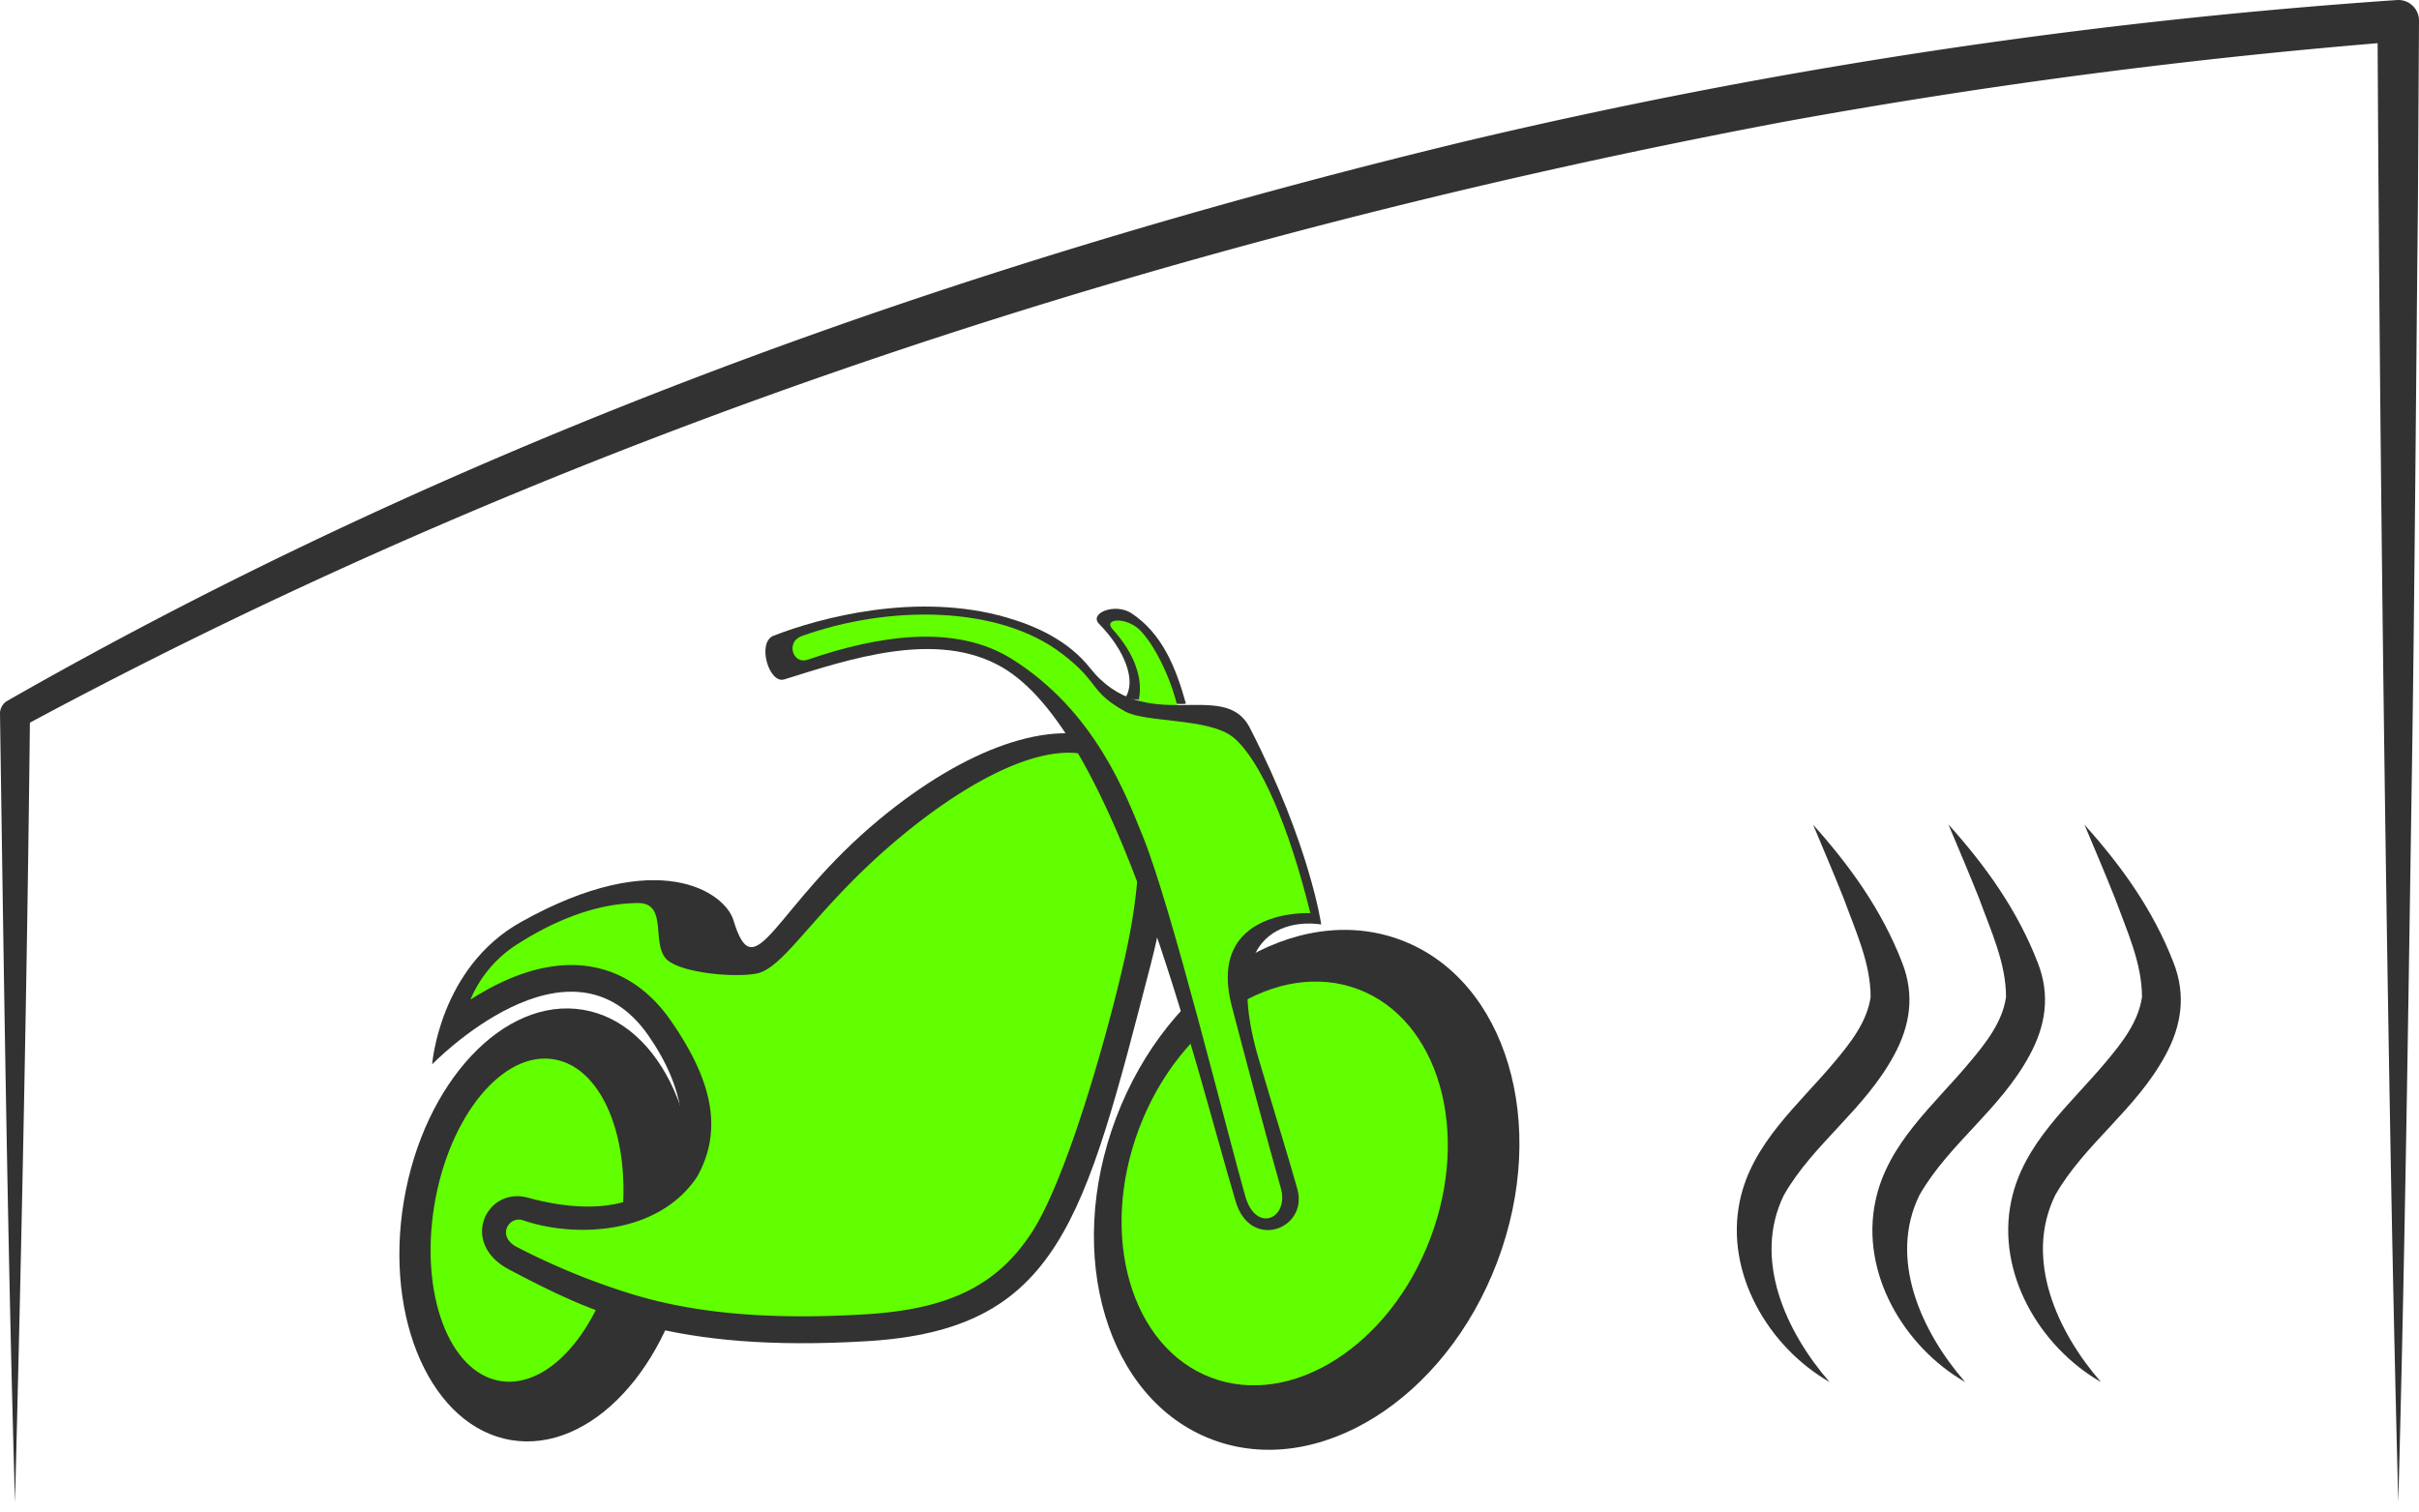
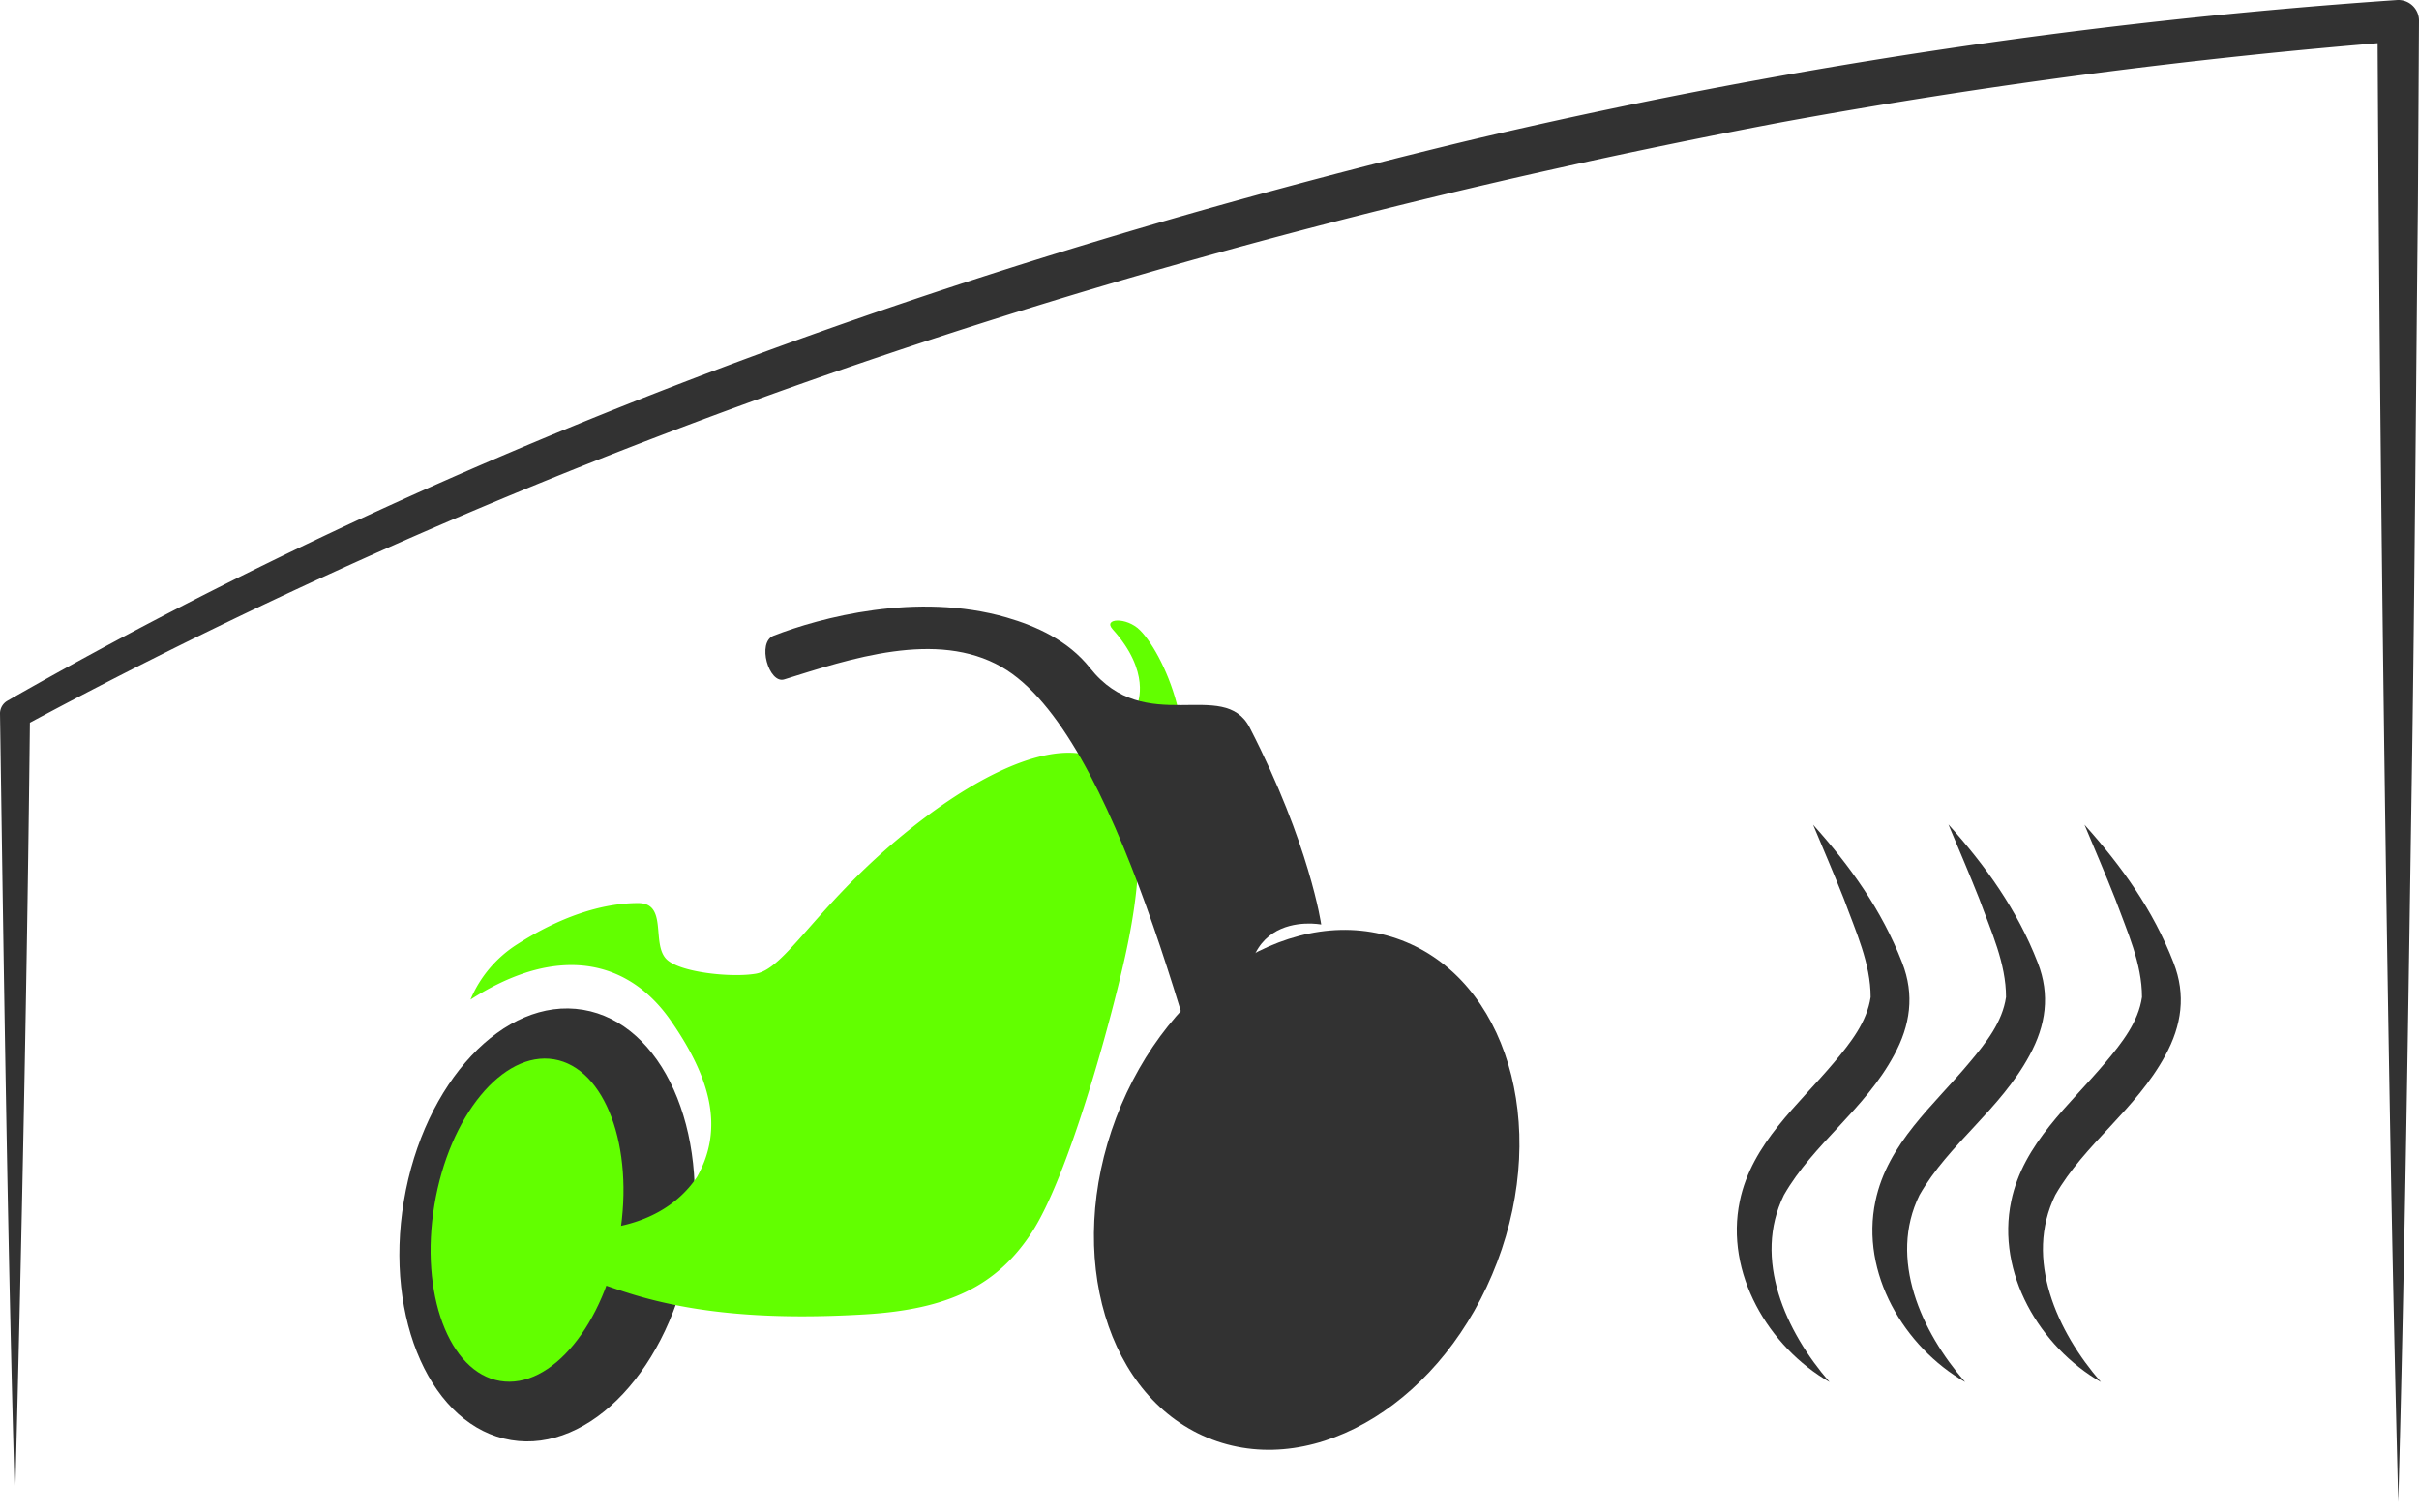
<svg xmlns="http://www.w3.org/2000/svg" width="442.14" height="276.363" viewBox="0 0 442.14 276.363">
  <g id="Layer_2" data-name="Layer 2" transform="translate(0 0.011)">
    <g id="Layer_1" data-name="Layer 1">
      <path id="Path_201" data-name="Path 201" d="M2.74,274.62C1.41,228.89.67,176.34,0,130.47a2.68,2.68,0,0,1,1.33-2.35c83-47.43,174.06-80,266.84-102.38A1048.45,1048.45,0,0,1,438.08,0a3.77,3.77,0,0,1,4.06,3.78l-.2,33.86c-.32,30.16-.61,71.4-1.07,101.56-.67,43.86-1.31,91.71-2.52,135.41q-.87-33.85-1.47-67.71c-1.17-65.92-2-137.18-2.32-203.12l4.06,3.78A1123.473,1123.473,0,0,0,325.81,22.3C214.19,43.4,104.29,78.83,4.14,132.82l1.34-2.35C5,176.36,3.93,228.85,2.74,274.62Z" fill="#323232" />
      <path id="Path_203" data-name="Path 203" d="M331.4,150.77c6.76,7.55,12.53,15.56,16.27,25.2,2.32,5.92,1.48,11.5-1.48,16.93-5.39,10-14.77,16.19-20.13,25.57-5.74,11.69.35,25,8.34,34.18-11.19-6.43-19.16-19.94-16.4-33.09,2.18-10.52,10.74-17.59,17.24-25.35,3-3.57,6-7.38,6.67-11.93,0-6.18-2.7-11.95-4.88-17.93-1.78-4.51-3.72-9-5.63-13.58Z" fill="#323232" />
      <path id="Path_204" data-name="Path 204" d="M356.18,150.77c6.77,7.55,12.53,15.56,16.27,25.2,2.32,5.92,1.48,11.5-1.48,16.93-5.39,10-14.77,16.19-20.13,25.57-5.74,11.69.35,25,8.34,34.18C348,246.22,340,232.71,342.79,219.56,345,209,353.52,202,360,194.21c3-3.57,6-7.38,6.66-11.93,0-6.18-2.7-11.95-4.88-17.93-1.78-4.51-3.71-9-5.63-13.58Z" fill="#323232" />
      <path id="Path_205" data-name="Path 205" d="M381,150.77c6.77,7.55,12.54,15.56,16.27,25.2,2.32,5.92,1.48,11.5-1.47,16.93-5.4,10-14.78,16.19-20.14,25.57-5.74,11.69.35,25,8.34,34.18-11.19-6.43-19.16-19.94-16.39-33.09,2.18-10.52,10.74-17.59,17.24-25.35,3-3.57,6-7.38,6.66-11.93,0-6.18-2.69-11.95-4.88-17.93-1.78-4.51-3.71-9-5.63-13.58Z" fill="#323232" />
-       <path id="Path_219" data-name="Path 219" d="M216.76,128.63c-1.85-6.68-4.36-12.8-9.92-16.51-3.06-2-7.88,0-5.94,1.94,4.73,4.83,6.87,10.49,4.73,13.55C205.63,127.61,215,129,216.76,128.63Z" fill="#323232" />
      <path id="Path_220" data-name="Path 220" d="M207.91,128.62s2.54-5.74-4.56-13.6c-1.8-2,2.54-2.28,5,.17s5.57,8.28,7,14.53Z" fill="#62ff00" />
      <ellipse id="Ellipse_12" data-name="Ellipse 12" cx="48.81" cy="37.24" rx="48.81" ry="37.24" transform="translate(186.72 249.976) rotate(-69.26)" fill="#323232" />
-       <ellipse id="Ellipse_13" data-name="Ellipse 13" cx="37.96" cy="28.45" rx="37.96" ry="28.45" transform="translate(194.765 241.773) rotate(-69.26)" fill="#62ff00" />
      <ellipse id="Ellipse_14" data-name="Ellipse 14" cx="39.88" cy="26.54" rx="39.88" ry="26.54" transform="translate(67.236 258.885) rotate(-80.5)" fill="#323232" />
      <ellipse id="Ellipse_15" data-name="Ellipse 15" cx="29.81" cy="17.16" rx="29.81" ry="17.16" transform="translate(74.486 249.626) rotate(-80.5)" fill="#62ff00" />
-       <path id="Path_221" data-name="Path 221" d="M93,232.06c15,7.93,30,15.24,65.4,13.13,35.15-2.09,39.76-21.89,52-69.17,12.21-47-17.71-52.71-49.71-26.2-19.31,16-22.7,31.49-26.62,18.43-1.54-5.12-13.77-13.75-38.88.32-14.88,8.34-16.2,26-16.2,26s25.15-26,39.55-5.23c13.48,19.42,3.86,36.72-22.08,29.6C88.92,216.9,83.9,227.23,93,232.06Z" fill="#323232" />
      <path id="Path_222" data-name="Path 222" d="M205.66,174.79c-2.88,13-10.5,40.46-17.11,50.57-6.35,9.69-15.17,14-30.45,14.92-4,.24-7.87.36-11.49.36-11.82,0-21.85-1.28-30.66-3.92a126.759,126.759,0,0,1-21.66-8.85c-3.53-2-1.23-5.66,1.33-4.78,9,3.11,24.48,2.92,31.77-7.92,5.08-9,2.37-18.29-4.8-28.61-4.6-6.63-10.88-10.14-18.15-10.14-5.72,0-11.92,2.13-18.45,6.32a22.12,22.12,0,0,1,8.54-10.11c7.7-4.94,15.35-7.54,22.12-7.54,5.41,0,2.42,7.27,5.08,10.17,2.3,2.51,12,3.51,16.43,2.74,5.29-.93,10.72-11.76,25.69-24.39C188.75,132.6,216.51,125.62,205.66,174.79Z" fill="#62ff00" />
      <path id="Path_223" data-name="Path 223" d="M225.86,219.66c-7.74-26-21.7-85.64-42.78-97.73-11.9-6.83-27.79-1.46-39.74,2.27-2.8.88-5.07-6.82-1.92-8,8.42-3.27,26.16-8.07,42.54-3.33,5.38,1.56,11.27,4.19,15.26,9.23,10.13,12.79,24.45,1.68,29.2,10.91,11,21.38,13.07,36,13.07,36s-19.7-3.85-11.49,24.37c3,10.21,5.26,17.37,7.11,23.92C239.23,224.72,228.54,228.7,225.86,219.66Z" fill="#323232" />
-       <path id="Path_224" data-name="Path 224" d="M205.63,130.05c3.82,2.12,15.37,1.14,19.8,4.76,4.89,4,10.15,16.19,14.07,32.12,0,0-19.06-1-14.34,17.07,2.27,8.7,6.7,25.36,8.94,33.18,1.59,5.59-4.53,8.38-6.49,1.51C224.27,207,214.14,165.85,208.93,153c-3.07-7.58-8.76-23-24-32.54-10.35-6.48-24.36-4.3-37.26.12-2.77,1-4.08-3.24-1.17-4.29,15.9-5.73,36.14-5.7,47.73,3.3C201,124.76,199.09,126.41,205.63,130.05Z" fill="#62ff00" />
    </g>
  </g>
</svg>